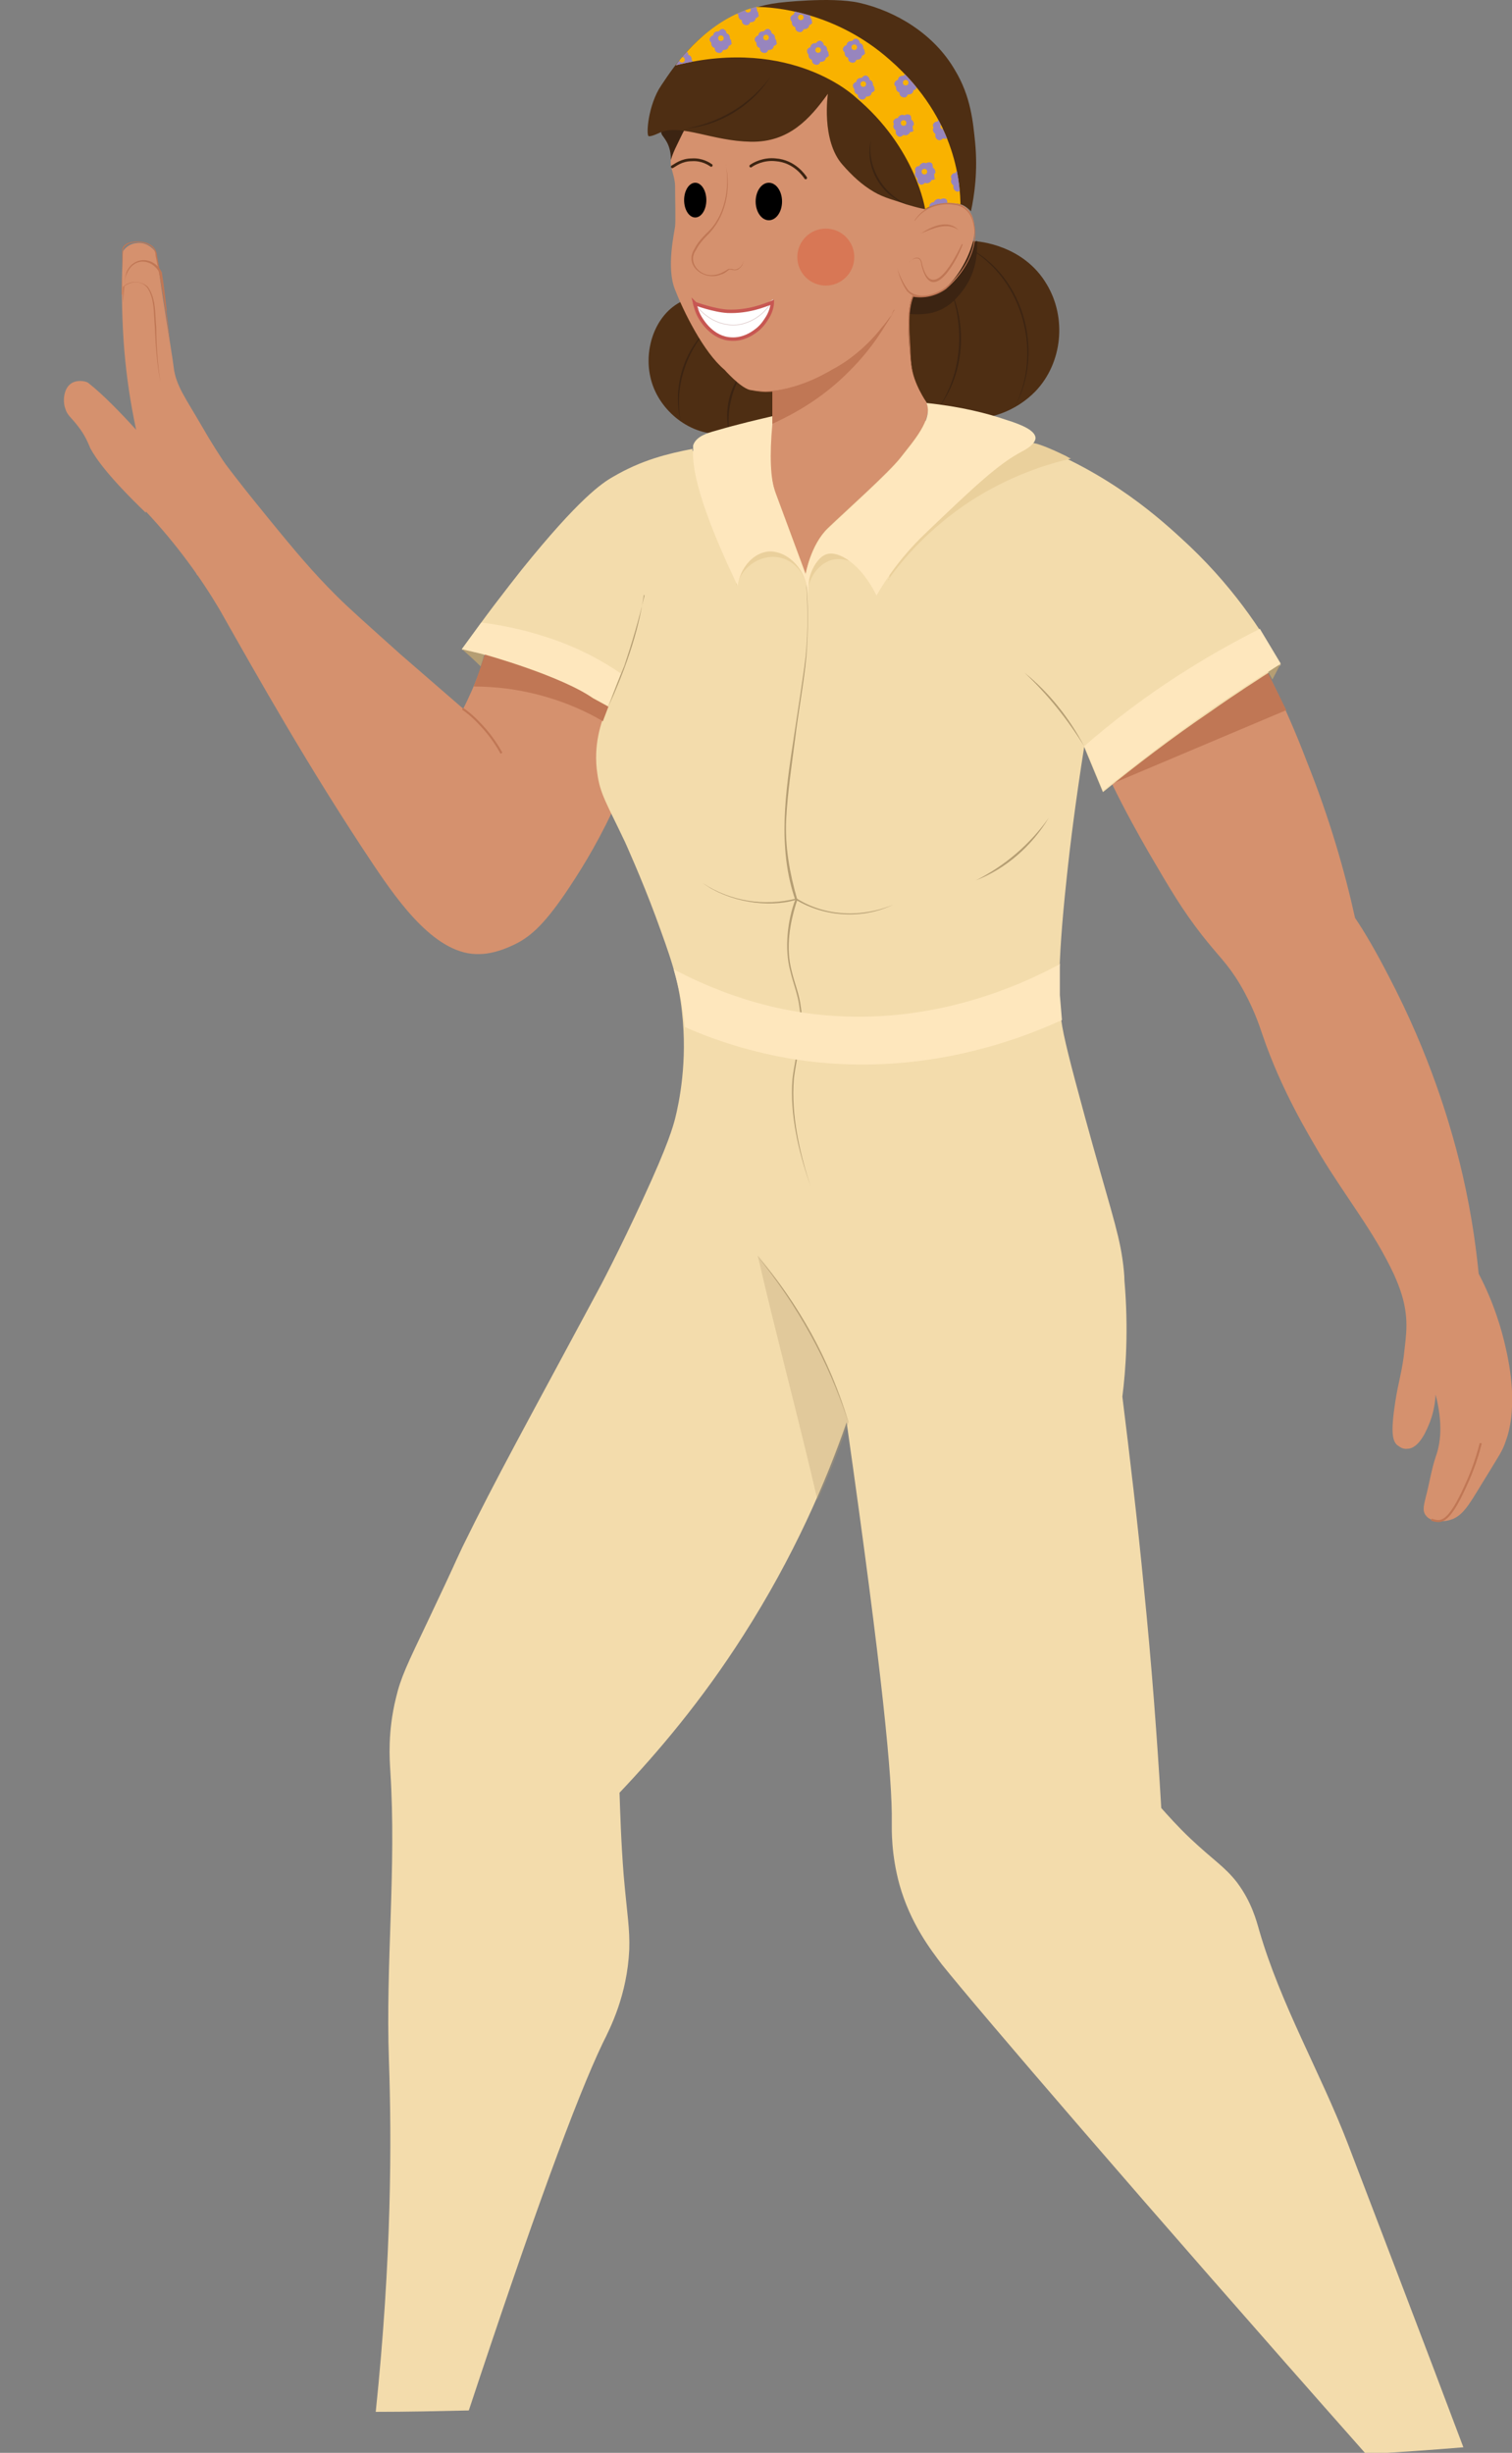
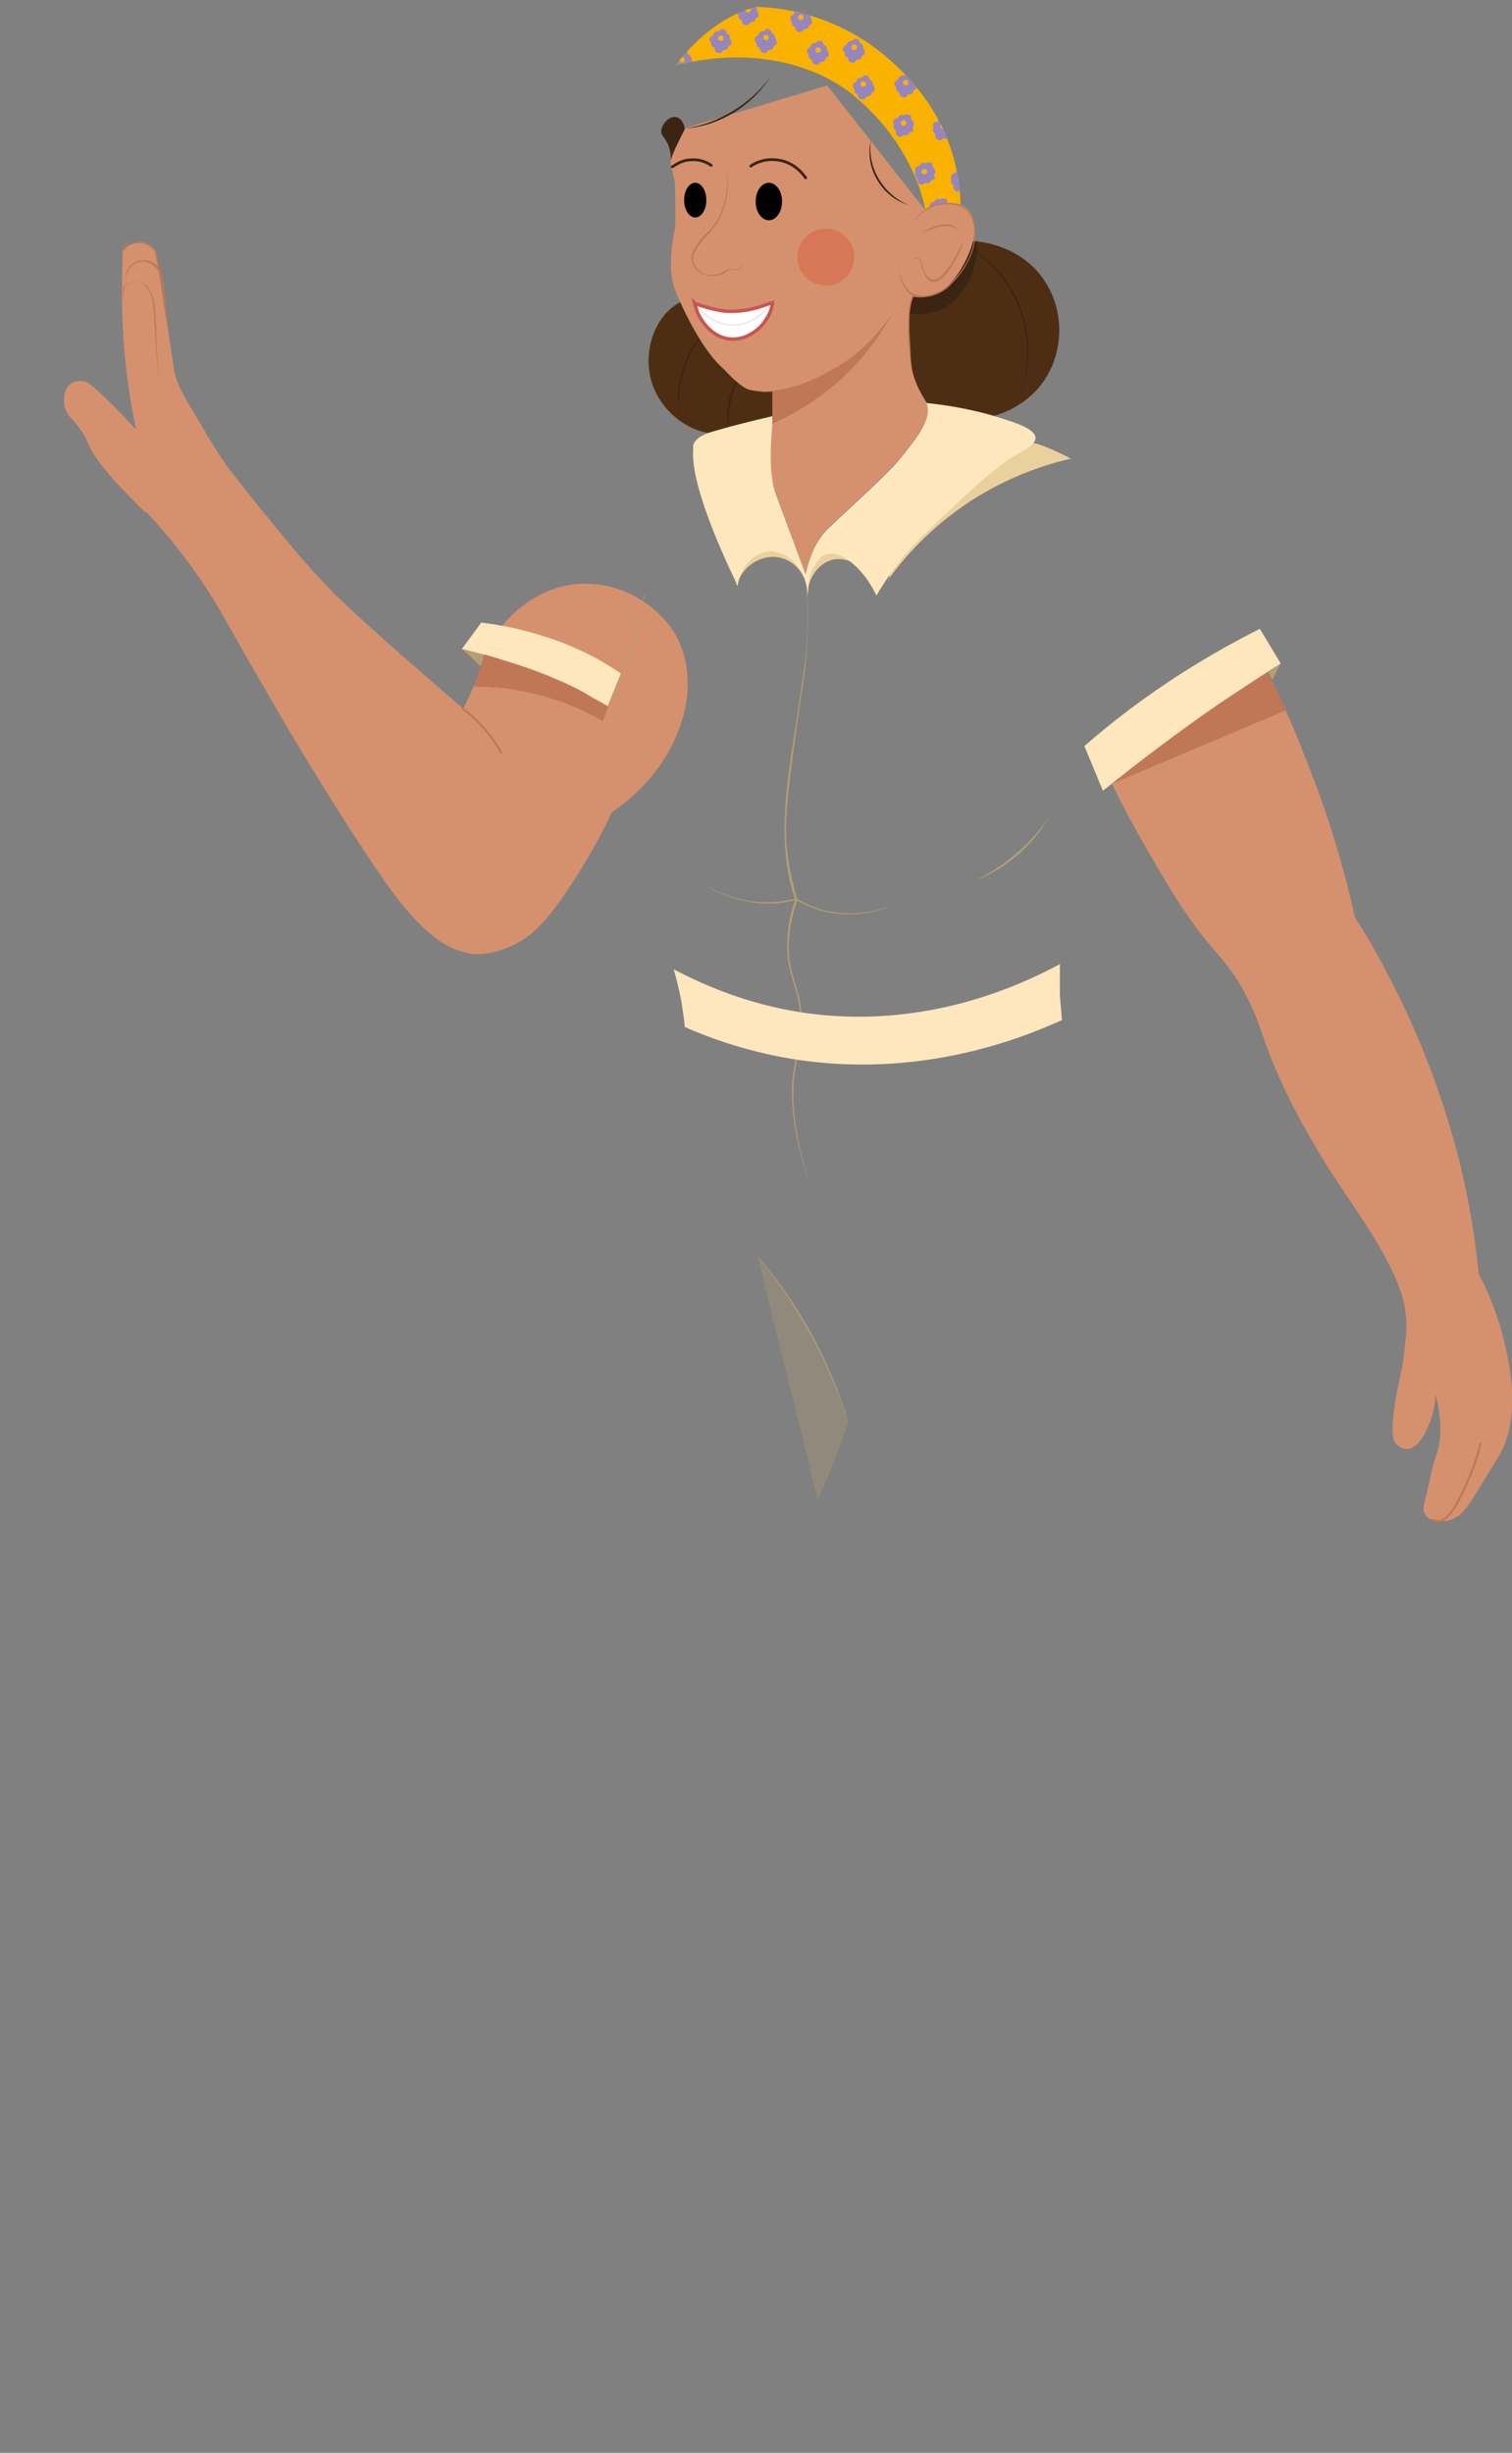
<svg xmlns="http://www.w3.org/2000/svg" width="217.7" height="353" viewBox="0 0 217.7 353">
  <rect x="0" y="0" width="217.7" height="353" fill="#808080" stroke="none" />
  <defs>
    <style> .cls-1 { fill: #fee7bd; } .cls-2, .cls-3, .cls-4, .cls-5, .cls-6, .cls-7, .cls-8, .cls-9 { fill: none; } .cls-2, .cls-3, .cls-5, .cls-6, .cls-10, .cls-11, .cls-7, .cls-12 { stroke-miterlimit: 10; } .cls-2, .cls-3, .cls-13 { stroke-width: .3px; } .cls-2, .cls-5, .cls-12 { stroke: #000; } .cls-3 { stroke: #c07755; } .cls-14 { fill: #ead09c; } .cls-15 { fill: #fff; } .cls-16 { fill: #f7e68e; opacity: .8; } .cls-16, .cls-17, .cls-13, .cls-18 { isolation: isolate; } .cls-19, .cls-20 { display: none; } .cls-19, .cls-21 { fill: #d5916e; } .cls-5, .cls-10, .cls-11, .cls-7, .cls-12 { stroke-width: 0px; } .cls-6 { stroke: #dfcdcd; stroke-width: .1px; } .cls-10, .cls-11, .cls-7 { stroke: #7d6eb0; } .cls-10, .cls-22 { fill: #f9b200; } .cls-23, .cls-17 { fill: #b59e73; } .cls-24 { fill: #c07755; } .cls-11, .cls-12 { fill: #9785be; } .cls-17 { opacity: .3; } .cls-13 { fill: #e4f3fb; opacity: .4; stroke: #e4f3fb; } .cls-13, .cls-9 { stroke-linecap: round; stroke-linejoin: round; } .cls-25 { fill: #3c2412; } .cls-26 { fill: #de5b3a; } .cls-8 { stroke: #c75752; stroke-miterlimit: 5; stroke-width: .5px; } .cls-18 { fill: #dc5f3c; opacity: .5; } .cls-27 { fill: #4e2e13; } .cls-9 { stroke: #3c2412; stroke-width: .4px; } .cls-28 { clip-path: url(#clippath); } .cls-29 { fill: #ed6d44; } .cls-30 { fill: #f3dcac; } </style>
    <clipPath id="clippath">
      <path class="cls-4" d="M133.2,30.1s-1.3-8.8-10-16.1c0,0-9.1-8.8-25.9-4.6,0,0,4.6-6.7,11.6-8.4,2.6,0,11.4.7,19.2,7.6,10,8.7,10.1,18.6,10.2,20.8-.7-.2-1.9-.3-3.4,0-.7.2-1.3.4-1.7.7Z" />
    </clipPath>
  </defs>
  <g>
    <g id="Calque_1">
      <g id="ZETTE">
        <g>
          <path class="cls-27" d="M97.9,43.5c-3.9,2.1-5.5,7.6-3.9,12,1.6,4.4,6.4,7.7,11,6.8.9-.2,1.5-.9,3.4-1.5,2.4-.8,3-.5,3.8-1,1.9-1.4,1.6-6,0-9.3-2.3-4.8-9.1-9.8-14.3-7h0Z" />
          <path class="cls-25" d="M98,60.6c-1.2-4.8.4-10.1,4-13.4-3.3,3.6-4.9,8.6-4,13.4h0Z" />
          <path class="cls-25" d="M105,62.3c-.8-3.2,0-6.7,2.2-9.2-1.8,2.7-2.6,6-2.2,9.2h0Z" />
        </g>
        <g>
          <path class="cls-27" d="M140.1,34.7c.9,0,7.3.6,10.6,6.2,2.9,4.8,2.3,11.3-1.6,15.4-2.7,2.8-6.9,4.5-11,3.8-3.8-.7-6.1-3.1-7-4.1-3-3.3-6.4-10.1-3.1-15.7,3.5-6,11.7-5.6,12.1-5.5h0Z" />
-           <path class="cls-25" d="M135,58.9c3.6-5.2,4-12.1,1.6-17.8,2.8,5.6,2.3,12.8-1.6,17.8h0Z" />
          <path class="cls-25" d="M146.1,58.6c4.2-8.3.9-19.3-7.6-23.4,8.7,3.7,12.1,15.2,7.6,23.4h0Z" />
        </g>
        <path class="cls-25" d="M140.7,34.7c0,1.1.1,4.2-2,7-.6.8-2.1,2.9-4.9,3.4-1.3.2-3.8.3-4.2-.6-.4-1,1.2-3.4,11-9.8h0Z" />
        <path class="cls-21" d="M160.1,112.8c1.9,3.9,3.8,7.3,5.3,9.9,3.1,5.3,4.8,8.2,7.6,11.8,2.5,3.2,3.7,4.1,5.5,7.1,1.9,3.2,2.8,5.9,3.3,7.4,2.7,7.9,6.6,14.3,8.3,17.2,3.8,6.3,7.7,11,10.6,17.2.7,1.6,1.8,4.1,1.8,7.3,0,1.5-.2,2.8-.4,4.6-.4,2.8-.7,3.3-1.2,6.4-.7,4.5-.4,5.7.3,6.3.1,0,.6.6,1.4.5,1.8,0,2.9-2.9,3.3-3.9.3-.8.7-2.1.8-3.9,1.1,4.3.7,7.1,0,9-.6,1.8-.9,3.8-1.4,5.7-.2.9-.6,2,0,2.7.5.7,1.5.8,1.9.8,1,.1,1.7-.2,2-.3,1.8-.8,2.6-2.6,5.1-6.6,1.5-2.5,2-3.1,2.5-4.6.3-.8.6-1.9.8-3.5.2-2,.3-5.1-.8-9.9-.6-2.7-1.7-6.5-3.9-10.7-.7-7.2-2-13.3-3.2-17.8-1-3.7-3.7-13.5-9.8-25.1-1.8-3.5-3.5-6.4-4.8-8.3-1.5-6.8-3.7-14.4-6.9-22.4-1.6-4.2-3.3-8.1-5.1-11.7-.2-.4-.4-.7-.6-1.1-2.3,0-6.1.2-10.1,2.1-8.5,4-11.6,12.1-12.3,14h0Z" />
        <path class="cls-21" d="M69.8,94.2c0,.2-.2.8-.5,1.7-.9,2.6-1.9,4.7-2.6,6.1-2.2-1.9-5.3-4.6-9-7.8-4.9-4.4-7.4-6.6-9.3-8.5-3.3-3.3-5.6-6-10-11.4-2.7-3.3-6.3-7.8-10.2-13.3-3.7,2.9-7.4,5.9-11.1,8.8,1.3,1.2,2.6,2.4,3.9,3.8,4.5,4.8,8,9.7,10.6,14.1,5.5,9.7,12.9,22.9,22.2,36.8,3.7,5.5,9.1,13.1,15.3,12.8,1.2,0,2.9-.4,4.6-1.2,2.5-1.1,4.5-2.9,7.6-7.4,1.9-2.8,4.4-6.7,6.8-11.8,10-6.8,13.2-18.1,9.3-25.3-2.4-4.3-7.5-7.6-13.1-7.6-8.2,0-13.4,7-14.4,10.1h0Z" />
        <path class="cls-24" d="M160.1,112.8l25.1-10.6-2.7-5.5c-3,1.9-6.2,4-9.4,6.2-4.7,3.3-9.1,6.6-13.1,9.9h0Z" />
-         <path class="cls-30" d="M99.7,64.6c-3.6.7-7.3,1.6-11.4,4-1.6.9-4.9,3.1-13.2,13.4-2.2,2.8-5.2,6.6-8.6,11.5,2.8.6,6,1.4,9.4,2.7,4.6,1.7,8.5,3.7,11.6,5.5-1,2.2-2.1,5.6-1.5,9.6.4,3,1.4,4.4,4,9.9,0,0,2.4,5.3,4.4,10.7,2,5.5,3.3,8.9,3.8,13.8.8,7.1-.4,12.9-1,15.3-.3,1.1-.9,3.5-4.6,11.5-3.4,7.4-6.3,12.9-6.7,13.6-10.2,19-14.4,26.5-19.3,36.5-1.7,3.6-.5,1.2-5,10.7-3,6.3-3.9,8.1-4.6,11.1-1.2,4.9-.9,8.8-.8,10.5.9,13.9-.7,27.8-.2,41.6.4,11.6.4,28.5-1.9,50.6,4.5,0,8.9-.1,13.4-.2,9.1-27.5,15.5-45,19.3-52.9,1.1-2.2,3.5-6.9,3.8-13.4.1-3.1-.3-5-.8-10.7-.4-5.1-.5-9.2-.6-11.9,5.5-5.8,11.8-13.2,17.8-22.6,7.3-11.4,11.9-22.1,14.9-30.7,5.2,36.5,6.6,51.5,6.5,57.5,0,1.1-.1,4.6,1.1,9,1.6,5.7,4.6,9.5,6.1,11.5,5.3,6.6,28.7,33.9,61.1,70.5,4.6-.3,9.3-.6,14-1-6.1-16.2-11.6-30.5-16.6-43.6-4-10.4-9.7-20.1-12.8-30.8-.4-1.4-1.1-4.1-3.2-6.9-1.8-2.3-3.3-3.1-6.7-6.3-1.9-1.8-3.3-3.4-4.2-4.4-.6-10.2-1.4-20.8-2.5-31.7-.9-9.4-2-18.6-3.1-27.5.5-3.9.9-9.7.3-16.7,0-.7-.1-1.8-.3-3.2-.6-4.1-2-8-5.4-20.4-2.1-7.7-3.1-11.6-3.4-13.9-.3-2.4-.7-6.8.8-20.6.5-4.8,1.3-11.1,2.5-18.7.9,2.2,1.8,4.3,2.7,6.5,4.7-3.8,9.9-7.8,15.5-11.6,3.4-2.4,6.8-4.6,10.1-6.7-2.6-4.8-7.1-11.7-14.4-18.3-3.6-3.3-11.9-10.7-24.8-14.7-13.1-4.1-23.9-2-45.5,2.2h0Z" />
        <path class="cls-17" d="M109.1,180.7c2.5,10.9,6.1,24.3,8.6,35.2,1.6-3.4,3.3-7.8,4.5-11.3-1.2-3.9-3-8.6-5.9-13.6-2.4-4.1-4.9-7.6-7.1-10.2h0Z" />
        <path class="cls-21" d="M98.6,18.5s-1.7,3.2-2,4.4c-.2,1.2.6,2.4.6,3.9s.1,5,0,5.8-1.3,6,0,9.1c1.2,3.1,4.1,9,7.1,11.5,0,0,2.2,2.5,3.6,2.9,0,0,1.9.4,3.3.2v4.7s-1.2,5.4.5,10c1.7,4.6,4.3,11.6,4.3,11.6,0,0,.7-4.2,3.2-6.6s8.8-8,10.5-10.2c1.7-2.2,4.7-5.5,3.7-7.9,0,0-1.9-2.7-2.2-5.4-.3-2.8-.8-7.8.2-9.9,0,0,2.9.6,5.1-1.5s3.8-5.9,3.8-7.8c0,0,.3-3.1-2.1-3.9s-5.1.7-5.1.7l-14-17.8-20.6,6.2h0Z" />
        <path class="cls-24" d="M132.6,33.6c1.5-1,3.9-2.1,5.4-.5-1.7-1.2-3.7-.2-5.4.5h0Z" />
        <path class="cls-24" d="M138.6,35.2c-.8,2.3-4.3,8.6-5.8,3.4-.2-.5-.1-1.2-.6-1.4-.5-.1-1,.2-1.4.6.4-.3.8-.8,1.4-.7.6.2.5.9.7,1.4,1.5,4.8,4.7-1.5,5.6-3.4h0Z" />
        <path class="cls-2" d="M119.2,12.3" />
        <ellipse cx="110.7" cy="29" rx="1.9" ry="2.7" />
        <ellipse cx="100.1" cy="28.8" rx="1.6" ry="2.5" />
        <path class="cls-9" d="M108.1,23.9c.4-.3,1.8-1.1,3.6-.9,2.7.2,4.1,2.3,4.3,2.6" />
        <path class="cls-9" d="M102.4,23.8c-.3-.2-1.3-.9-2.8-.8-1.5,0-2.4.8-2.8,1" />
        <path class="cls-24" d="M104.5,23.7c.8,3.5,0,7.6-2.7,10.2-.6.6-1.2,1.3-1.6,2.1-1.2,1.7.4,3.6,2.2,3.6,1,0,1.7-.4,2.5-.9.3,0,.6,0,.8.1.8,0,1.4-.8,1.4-1.6,0,.5-.2,1.1-.6,1.4-.5.5-1,.2-1.5.2-.3.2-.7.6-1.2.7-2.3,1-5.4-1.2-3.8-3.7.4-.8,1-1.5,1.7-2.2,2.7-2.4,3.4-6.5,2.8-10h0Z" />
        <path class="cls-15" d="M99.8,43.3c.9.5,2.6,1.3,4.9,1.5,3.3.2,5.7-1.1,6.6-1.7,0,.5-.5,3-2.7,4.6-.4.2-1.7,1.2-3.4,1.1-2.4-.1-4.7-2.3-5.5-5.5h0Z" />
        <path class="cls-6" d="M111.3,43.1c-.3.6-1.5,2.6-4,3.4-1.2.4-2.2.3-2.6.2-3-.4-4.7-3-5-3.4" />
        <path class="cls-25" d="M95.2,19c0,.4.3.6.6,1.1.4.6.8,1.5.8,2.9.2-.7.5-1.4.9-2.2s.7-1.5,1.1-2.2c-.1-.8-.5-1.5-1.1-1.7-1.1-.4-2.4,1.1-2.3,2.2h0Z" />
        <g>
-           <path class="cls-27" d="M139.8,30.4c.5-2.3,1-5.8.6-9.9-.3-2.9-.6-6.6-2.9-10.4-3-5.2-8.5-8.5-13.8-9.7-4.1-.9-11.6,0-11.6,0-10.2,1.3-15,9.1-16.9,11.9s-2.2,7.2-1.8,7.3,1.8-.6,1.8-.6c3.1-1.1,7.4,1.3,12.9,1.4s8.5-3.3,11.1-6.9c0,0-1,6.7,2.1,10.2,1.4,1.6,2.8,2.9,4.5,3.9,1.5.9,3.3,1.3,5,1.9,1,.3,1.8.5,2.4.6.4-.2,1-.5,1.7-.7.8-.2,2-.5,3.4,0,.4.1.9.4,1.5,1h0Z" />
          <path class="cls-25" d="M110.9,11.1c-2.7,4.2-7.3,7-12.2,7.4,4.9-.8,9.3-3.5,12.2-7.4h0Z" />
          <path class="cls-25" d="M125.4,20.2c-.6,3.9,1.8,7.8,5.4,9.3-3.8-1.1-6.4-5.4-5.4-9.3h0Z" />
        </g>
        <path class="cls-22" d="M133.2,30.1s-1.3-8.8-10-16.1c0,0-9.1-8.8-25.9-4.6,0,0,4.6-6.7,11.6-8.4,2.6,0,11.4.7,19.2,7.6,10,8.7,10.1,18.6,10.2,20.8-.7-.2-1.9-.3-3.4,0-.7.2-1.3.4-1.7.7Z" />
        <path class="cls-23" d="M116,82.7c.4,3.9.4,7.9.1,11.8-.3,3.4-1.2,8.3-1.6,11.7-.5,3.9-1.1,7.8-1.3,11.7-.2,3.9.5,7.8,1.6,11.6-1.1,3.3-1.7,6.9-.8,10.3.4,1.7,1.1,3.3,1.3,5.1.6,3.5-.6,6.9-1,10.4-.4,5.2.8,10.5,2.4,15.4-1.7-4.9-3-10.2-2.6-15.4.4-3.5,1.6-6.9,1-10.4-.2-1.7-.9-3.4-1.3-5.1-.9-3.3-.4-7.4.7-10.3-2.6-7.6-1.4-15.6-.2-23.4.5-3.4,1.3-8.3,1.7-11.6.4-3.9.3-7.9,0-11.8h0Z" />
        <path class="cls-14" d="M127.9,83.4c2.1-2.9,5.8-7.3,11.7-11.2,5.7-3.7,11.1-5.4,14.6-6.2-.3-.1-.7-.4-1.2-.6,0,0-1.8-.9-3.3-1.4-1.8-.7-7.5-.7-12.2,2-8.8,5-9.4,16.6-9.5,17.5h0Z" />
        <g>
          <path class="cls-14" d="M106.1,84.2c.8-2.9,3.8-4.6,6.4-3.9,2.3.6,4,3,3.7,5.7,0-2.6,1.5-4.8,3.5-5.4,2.6-.7,6,1.4,6.4,5l-.5-6-4.9-2.8-3.4,1.9-1.3,4-2.2-5.9c-2.6.5-5.2.9-7.8,1.4v6h0Z" />
          <path class="cls-1" d="M111.2,59.9v1.2c-.4,4.4-.3,7.9.5,10,1.7,4.6,4.3,11.6,4.3,11.6,0,0,.7-4.2,3.2-6.6s8.8-8,10.5-10.2c1.7-2.2,4.7-5.5,3.7-7.9,4.9.5,8.8,1.5,11.4,2.4,2.6.8,4.2,1.6,4.3,2.6,0,.9-1.4,1.7-2,2-3.4,1.8-6.9,5.1-13.8,11.7-1.9,1.8-4.6,4.7-7.1,9-2.2-4.5-5.5-6.6-7.3-5.9-1.1.4-2.1,2.1-2.4,3.6-.1.8-.2,2.4-.2,2.4,0-4.1-3.3-6.8-5.9-6.4-2,.3-3.8,2.3-4.2,4.9-3.2-6.7-6.7-15-6.4-19.6,0-.3,0-.6,0-.6.4-1.3,2.1-1.8,3.2-2.1,3.4-1,6.5-1.7,8.2-2.1h0Z" />
        </g>
-         <path class="cls-23" d="M156.1,107.4c-2.4-3.9-5.3-7.5-8.6-10.6,3.6,2.9,6.5,6.6,8.6,10.6h0Z" />
        <path class="cls-23" d="M122.1,204.6c-2.8-8.7-7.3-16.8-13.1-23.9,6,6.9,10.5,15.1,13.1,23.9h0Z" />
        <path class="cls-1" d="M156.1,107.4c4-3.5,8.8-7.2,14.5-10.8,3.8-2.4,7.4-4.4,10.8-6.1l3,5c-2.9,1.8-5.9,3.8-8.9,5.8-6.1,4.2-11.6,8.4-16.7,12.5-.9-2.2-1.8-4.3-2.7-6.5h0Z" />
        <path class="cls-1" d="M89.5,97c-2.6-1.8-6.3-3.9-11.1-5.4-3.4-1.1-6.6-1.7-9.1-2l-2.8,3.8s8.6,2.1,13,4.1,8,4.1,8,4.1l1.9-4.7h0Z" />
        <path class="cls-23" d="M66.5,93.4c.9.8,1.8,1.6,2.7,2.5.2-.6.4-1.1.5-1.7-1.1-.3-2.2-.5-3.3-.8Z" />
        <path class="cls-23" d="M184.4,95.5c-.4.8-.8,1.5-1.2,2.3-.2-.4-.4-.7-.6-1.1.6-.4,1.2-.8,1.9-1.2h0Z" />
        <path class="cls-1" d="M152.7,138.7c-5.4,2.9-19.5,9.7-37.3,7-7.8-1.2-14-3.9-18.4-6.2.4,1.4.8,3,1.1,4.6.2,1.3.4,2.5.5,3.7,4.3,1.9,9.7,3.7,16.1,4.7,17.3,2.6,31.4-2.6,38.2-5.7-.1-1.1-.2-2.3-.3-3.6,0-1.6,0-3.1,0-4.4h0Z" />
        <path class="cls-23" d="M151,117.7c-2.4,4-6.1,7.3-10.5,9,4.2-2.1,7.8-5.2,10.5-9h0Z" />
        <path class="cls-23" d="M101.2,127.1c3.9,2.6,8.9,3.4,13.5,2.2,4.1,2.6,9.4,2.8,13.9.9-4.4,2.1-9.8,1.8-14-.7-4,1.2-9.7.3-13.4-2.4h0Z" />
        <path class="cls-3" d="M213.2,207.7c-.7,2.8-1.6,4.9-2.3,6.4-2,4.4-3.1,4.8-3.8,4.8-.4,0-.7-.1-1-.2" />
        <path class="cls-3" d="M72.2,108.4c-.6-1.1-1.5-2.5-2.8-3.9-1-1.1-1.9-1.9-2.8-2.5" />
        <path class="cls-19" d="M15.6,53.2c-2.7-1.2-4.7-2.3-6.1-3.1-.9-.6-4.5-3.1-6.7-3-.4,0-1.2,0-1.5.6-.2.3-.1.7,0,1.2.6,1.5,1.8,2.5,2.4,2.9,1.1.8,2.6,1.8,4.4,2.9-.5,3.3-1,6.5-1.5,9.8,1.6.4,3.6,1.1,5.7,2.3.9.5,1.8,1.1,2.5,1.6.5.5,2.5,2.3,5.3,2.3,3.8,0,7-3.3,7.3-6.5.5-5-6.2-8.5-7.1-9-1.4-.7-1.9-.7-4.8-1.9h0Z" />
        <g id="verre" class="cls-20">
          <polygon class="cls-13" points="10 64.8 5.6 67.7 17.1 66.1 21.5 63.2 10 64.8" />
          <polygon class="cls-13" points="4.5 46.6 20 44.4 21.5 63.2 10 64.8 4.5 46.6" />
          <polygon class="cls-13" points="4.5 46.6 .1 49.5 5.6 67.7 10 64.8 4.5 46.6" />
          <g id="PAILLE">
            <path class="cls-29" d="M18.8,36.4l-9.8,27.6s.2.6.7.8c.6.2,1-.1,1.1-.2,3.2-9.2,6.5-18.4,9.8-27.6l-1.7-.6Z" />
            <ellipse class="cls-26" cx="19.7" cy="36.7" rx=".3" ry=".9" transform="translate(-21.5 43) rotate(-70.5)" />
          </g>
          <path class="cls-16" d="M.9,51.4c1.8-.9,4.2-1.8,6.6-1,1.8.6,2.4,1.7,4,2.4,1.6.7,5.2,4.6,9.4,2.4l.6,7.9c-1.5,1-2.9,1.9-4.4,2.9-3.8.5-7.7,1.1-11.5,1.6-1.3-4.2-3.5-12-4.8-16.2h0Z" />
          <polygon class="cls-13" points="20 44.4 15.6 47.3 17.1 66.1 21.5 63.2 20 44.4" />
          <polygon class="cls-13" points=".1 49.5 15.6 47.3 17.1 66.1 5.6 67.7 .1 49.5" />
          <polygon class="cls-13" points="17.1 66.1 17.1 68 6.3 69.5 5.6 67.7 17.1 66.1" />
          <polygon class="cls-13" points="17.1 66.1 21.5 63.2 21.5 65.1 17.1 68 17.1 66.1" />
        </g>
        <path class="cls-24" d="M107.9,56.2c4.2.6,8.3-.9,11.9-3,2.8-1.5,5.2-3.5,7.1-6,.7-.8,1.4-1.6,1.9-2.5-3.7,6.7-12.9,12.9-20.8,11.5h0Z" />
        <circle class="cls-18" cx="118.9" cy="37" r="4.1" />
        <path class="cls-8" d="M100.1,43.7s2.7,1,4.7,1.1c2.9.1,5.2-.8,6.4-1.3,0,.5-.2,1.5-.9,2.5-.2.3-.7,1.1-1.6,1.7-.4.3-1.7,1.2-3.4,1.1-2.7-.1-4.2-2.6-4.5-3.1-.5-.8-.8-2.1-.8-2.1h0Z" />
        <g class="cls-28">
          <g>
            <g>
              <path class="cls-11" d="M111.8,6.2c0-.2,0-.5-.2-.6,0,0,0,0,0,0,0-.4-.1-.7-.5-.8,0,0,0,0,0,0,0-.3-.2-.5-.4-.6s-.5,0-.7.3c0,0,0,0,0,0-.4,0-.7.1-.8.5,0,0,0,0,0,.1-.2,0-.4.2-.5.4s0,.5.2.6c0,0,0,0,0,0,0,.4.1.7.5.8h0c0,.3.1.6.5.7s.6-.1.7-.4c0,0,0,0,0,0,.4,0,.7-.1.8-.5,0,0,0,0,0-.1.2,0,.4-.2.5-.4h0Z" />
              <circle class="cls-10" cx="110.3" cy="5.4" r=".4" />
              <path class="cls-7" d="M110,6.6s.3-.5.2-.8" />
              <path class="cls-7" d="M110.9,6c-.2,0-.5,0-.5.5" />
              <path class="cls-7" d="M109.6,5.9c0,0,.1.5.1.5" />
            </g>
            <g>
              <path class="cls-11" d="M119.3,7.9c0-.2,0-.5-.2-.6,0,0,0,0,0,0,0-.4-.1-.7-.5-.8,0,0,0,0,0,0,0-.3-.2-.5-.4-.6s-.5,0-.7.3c0,0,0,0,0,0-.4,0-.7.1-.8.5,0,0,0,0,0,.1-.2,0-.4.2-.5.4,0,.2,0,.5.2.6,0,0,0,0,0,0,0,.4.1.7.5.8h0c0,.3.1.6.5.7s.6-.1.7-.4c0,0,0,0,0,0,.4,0,.7-.1.8-.5,0,0,0,0,0-.1.2,0,.4-.2.5-.4h0Z" />
              <circle class="cls-10" cx="117.8" cy="7.2" r=".4" />
              <path class="cls-7" d="M117.5,8.4s.3-.5.2-.8" />
              <path class="cls-7" d="M118.4,7.8c-.2,0-.5,0-.5.5" />
              <path class="cls-7" d="M117.1,7.6c0,0,.1.5.1.5" />
            </g>
            <g>
              <path class="cls-11" d="M124.5,7.6c0-.2,0-.5-.2-.6,0,0,0,0,0,0,0-.4-.1-.7-.5-.8,0,0,0,0,0,0,0-.3-.2-.5-.4-.6s-.5,0-.7.3c0,0,0,0,0,0-.4,0-.7.1-.8.5,0,0,0,0,0,.1-.2,0-.4.2-.5.4s0,.5.2.6c0,0,0,0,0,0,0,.4.1.7.5.8h0c0,.3.1.6.5.7s.6-.1.7-.4c0,0,0,0,0,0,.4,0,.7-.1.8-.5,0,0,0,0,0-.1.2,0,.4-.2.5-.4h0Z" />
              <circle class="cls-10" cx="123" cy="6.8" r=".4" />
              <path class="cls-7" d="M122.7,8s.3-.5.2-.8" />
              <path class="cls-7" d="M123.6,7.4c-.2,0-.5,0-.5.5" />
              <path class="cls-7" d="M122.3,7.3c0,0,.1.5.1.5" />
            </g>
            <g>
              <path class="cls-11" d="M125.9,12.9c0-.2,0-.5-.2-.6,0,0,0,0,0,0,0-.4-.1-.7-.5-.8,0,0,0,0,0,0,0-.3-.2-.5-.4-.6s-.5,0-.7.3c0,0,0,0,0,0-.4,0-.7.1-.8.5,0,0,0,0,0,.1-.2,0-.4.2-.5.4,0,.2,0,.4.2.6,0,0,0,0,0,0,0,.4.1.7.5.8h0c0,.3.1.6.5.7s.6-.1.7-.4c0,0,0,0,0,0,.4,0,.7-.1.8-.5,0,0,0,0,0-.1.2,0,.4-.2.5-.4h0Z" />
              <circle class="cls-10" cx="124.3" cy="12.1" r=".4" />
              <path class="cls-7" d="M124,13.3s.3-.5.2-.8" />
              <path class="cls-7" d="M125,12.7c-.2,0-.5,0-.5.5" />
              <path class="cls-7" d="M123.7,12.6c0,0,.1.5.1.5" />
            </g>
            <g>
              <path class="cls-11" d="M131.9,12.6c0-.2,0-.5-.2-.6,0,0,0,0,0,0,0-.4-.1-.7-.5-.8,0,0,0,0,0,0,0-.3-.2-.5-.4-.6s-.5,0-.7.3c0,0,0,0,0,0-.4,0-.7.1-.8.5,0,0,0,0,0,.1-.2,0-.4.2-.5.4s0,.4.2.6c0,0,0,0,0,0,0,.4.1.7.5.8h0c0,.3.1.6.5.7s.6-.1.7-.4c0,0,0,0,0,0,.4,0,.7-.1.8-.5,0,0,0,0,0-.1.2,0,.4-.2.5-.4h0Z" />
              <circle class="cls-10" cx="130.4" cy="11.9" r=".4" />
              <path class="cls-7" d="M130.1,13.1s.3-.5.2-.8" />
              <path class="cls-7" d="M131,12.5c-.2,0-.5,0-.5.5" />
              <path class="cls-7" d="M129.7,12.3c0,0,.1.5.1.5" />
            </g>
            <g>
              <path class="cls-11" d="M131.4,18.8c.1-.2,0-.5,0-.7,0,0,0,0,.1,0,.2-.3,0-.7-.3-.9,0,0,0,0,0,0,0-.3,0-.6-.3-.7-.3-.1-.5,0-.7.1,0,0,0,0,0,0-.3-.2-.7,0-.9.3,0,0,0,0,0,.1-.2,0-.4,0-.6.3s0,.4,0,.6c0,0,0,0,0,0-.2.3,0,.7.3.9h0c-.1.3,0,.6.3.8s.6,0,.8-.2c0,0,0,0,0,0,.3.2.7,0,.9-.3,0,0,0,0,0-.1.2,0,.5,0,.6-.3Z" />
              <circle class="cls-10" cx="130.1" cy="17.7" r=".4" />
              <path class="cls-7" d="M129.5,18.8s.4-.4.4-.7" />
              <path class="cls-7" d="M130.6,18.4c-.2,0-.5,0-.6.4" />
              <path class="cls-7" d="M129.4,18c0,.1,0,.5,0,.5" />
            </g>
            <g>
              <path class="cls-11" d="M134.5,25.7c.1-.2,0-.5,0-.7,0,0,0,0,.1,0,.2-.3,0-.7-.3-.9,0,0,0,0,0,0,0-.3,0-.6-.3-.7s-.5,0-.7.1c0,0,0,0,0,0-.3-.2-.7,0-.9.3,0,0,0,0,0,.1-.2,0-.4,0-.6.3-.1.2,0,.4,0,.6,0,0,0,0,0,0-.2.3,0,.7.3.9h0c-.1.3,0,.6.3.8s.6,0,.8-.2c0,0,0,0,0,0,.3.2.7,0,.9-.3,0,0,0,0,0-.1.2,0,.5,0,.6-.3Z" />
              <circle class="cls-10" cx="133.1" cy="24.7" r=".4" />
              <path class="cls-7" d="M132.6,25.7s.4-.4.4-.7" />
              <path class="cls-7" d="M133.6,25.4c-.2,0-.5,0-.6.4" />
              <path class="cls-7" d="M132.4,24.9c0,.1,0,.5,0,.5" />
            </g>
            <g>
              <path class="cls-11" d="M137.1,19.3c.1-.2,0-.5,0-.7,0,0,0,0,.1,0,.2-.3,0-.7-.3-.9,0,0,0,0,0,0,0-.3,0-.6-.3-.7-.3-.1-.5,0-.7.1,0,0,0,0,0,0-.3-.2-.7,0-.9.3,0,0,0,0,0,.1-.2,0-.4,0-.6.3s0,.4,0,.6c0,0,0,0,0,0-.2.3,0,.7.3.9h0c-.1.3,0,.6.3.8s.6,0,.8-.2c0,0,0,0,0,0,.3.2.7,0,.9-.3,0,0,0,0,0-.1.2,0,.5,0,.6-.3Z" />
              <circle class="cls-10" cx="135.8" cy="18.2" r=".4" />
              <path class="cls-7" d="M135.2,19.3s.4-.4.4-.7" />
              <path class="cls-7" d="M136.3,18.9c-.2,0-.5,0-.6.4" />
              <path class="cls-7" d="M135,18.4c0,.1,0,.5,0,.5" />
            </g>
            <g>
              <path class="cls-11" d="M139.7,26.7c.1-.2,0-.5,0-.7,0,0,0,0,.1,0,.2-.3,0-.7-.3-.9,0,0,0,0,0,0,0-.3,0-.6-.3-.7s-.5,0-.7.1c0,0,0,0,0,0-.3-.2-.7,0-.9.3,0,0,0,0,0,.1-.2,0-.4,0-.6.3s0,.4,0,.6c0,0,0,0,0,0-.2.3,0,.7.3.9h0c-.1.3,0,.6.3.8s.6,0,.8-.2c0,0,0,0,0,0,.3.2.7,0,.9-.3,0,0,0,0,0-.1.2,0,.5,0,.6-.3Z" />
              <circle class="cls-12" cx="138.3" cy="25.6" r=".4" />
              <path class="cls-7" d="M137.8,26.6s.4-.4.4-.7" />
              <path class="cls-5" d="M138.8,26.3c-.2,0-.5,0-.6.4" />
              <path class="cls-7" d="M137.6,25.8c0,.1,0,.5,0,.5" />
            </g>
            <g>
              <path class="cls-11" d="M136.6,30.9c.1-.2,0-.5,0-.7,0,0,0,0,.1,0,.2-.3,0-.7-.3-.9,0,0,0,0,0,0,0-.3,0-.6-.3-.7s-.5,0-.7.1c0,0,0,0,0,0-.3-.2-.7,0-.9.3,0,0,0,0,0,.1-.2,0-.4,0-.6.3s0,.4,0,.6c0,0,0,0,0,0-.2.3,0,.7.3.9h0c-.1.3,0,.6.3.8s.6,0,.8-.2c0,0,0,0,0,0,.3.2.7,0,.9-.3,0,0,0,0,0-.1.2,0,.5,0,.6-.3Z" />
              <circle class="cls-10" cx="135.3" cy="29.8" r=".4" />
              <path class="cls-7" d="M134.7,30.9s.4-.4.4-.7" />
              <path class="cls-7" d="M135.8,30.5c-.2,0-.5,0-.6.4" />
              <path class="cls-7" d="M134.6,30c0,.1,0,.5,0,.5" />
            </g>
            <g>
              <path class="cls-11" d="M116.9,3.2c0-.2,0-.5-.2-.6,0,0,0,0,0,0,0-.4-.1-.7-.5-.8,0,0,0,0,0,0,0-.3-.2-.5-.4-.6s-.5,0-.7.3c0,0,0,0,0,0-.4,0-.7.1-.8.5,0,0,0,0,0,.1-.2,0-.4.2-.5.4,0,.2,0,.5.2.6,0,0,0,0,0,0,0,.4.1.7.5.8h0c0,.3.1.6.5.7s.6-.1.7-.4c0,0,0,0,0,0,.4,0,.7-.1.8-.5,0,0,0,0,0-.1.2,0,.4-.2.5-.4h0Z" />
              <circle class="cls-10" cx="115.3" cy="2.5" r=".4" />
              <path class="cls-7" d="M115,3.7s.3-.5.2-.8" />
              <path class="cls-7" d="M116,3c-.2,0-.5,0-.5.5" />
              <path class="cls-7" d="M114.7,2.9c0,0,.1.5.1.5" />
            </g>
            <g>
              <path class="cls-11" d="M99.8,9.3c0-.2,0-.5-.2-.6,0,0,0,0,0,0,0-.4-.1-.7-.5-.8,0,0,0,0,0,0,0-.3-.2-.5-.4-.6s-.5,0-.7.3c0,0,0,0,0,0-.4,0-.7.1-.8.5,0,0,0,0,0,.1-.2,0-.4.2-.5.4s0,.4.2.6c0,0,0,0,0,0,0,.4.1.7.5.8h0c0,.3.1.6.5.7.3,0,.6-.1.7-.4,0,0,0,0,0,0,.4,0,.7-.1.8-.5,0,0,0,0,0-.1.2,0,.4-.2.5-.4h0Z" />
              <circle class="cls-10" cx="98.2" cy="8.6" r=".4" />
              <path class="cls-7" d="M97.9,9.8s.3-.5.2-.8" />
              <path class="cls-7" d="M98.8,9.2c-.2,0-.5,0-.5.5" />
              <path class="cls-7" d="M97.5,9c0,0,.1.5.1.5" />
            </g>
            <g>
              <path class="cls-11" d="M109.2,2.2c0-.2,0-.5-.2-.6,0,0,0,0,0,0,0-.4-.1-.7-.5-.8,0,0,0,0,0,0,0-.3-.2-.5-.4-.6s-.5,0-.7.3c0,0,0,0,0,0-.4,0-.7.1-.8.5,0,0,0,0,0,.1-.2,0-.4.2-.5.4s0,.5.2.6c0,0,0,0,0,0,0,.4.1.7.5.8h0c0,.3.1.6.5.7s.6-.1.7-.4c0,0,0,0,0,0,.4,0,.7-.1.8-.5,0,0,0,0,0-.1.2,0,.4-.2.5-.4h0Z" />
              <circle class="cls-10" cx="107.7" cy="1.4" r=".4" />
              <path class="cls-7" d="M107.4,2.6s.3-.5.2-.8" />
              <path class="cls-7" d="M108.3,2c-.2,0-.5,0-.5.5" />
              <path class="cls-7" d="M107,1.9c0,0,.1.5.1.5" />
            </g>
            <g>
              <path class="cls-11" d="M105.3,6.2c0-.2,0-.5-.2-.6,0,0,0,0,0,0,0-.4-.1-.7-.5-.8,0,0,0,0,0,0,0-.3-.2-.5-.4-.6s-.5,0-.7.3c0,0,0,0,0,0-.4,0-.7.1-.8.5,0,0,0,0,0,.1-.2,0-.4.2-.5.4s0,.5.2.6c0,0,0,0,0,0,0,.4.1.7.5.8h0c0,.3.1.6.5.7s.6-.1.7-.4c0,0,0,0,0,0,.4,0,.7-.1.8-.5,0,0,0,0,0-.1.2,0,.4-.2.5-.4h0Z" />
              <circle class="cls-10" cx="103.8" cy="5.5" r=".4" />
              <path class="cls-7" d="M103.5,6.7s.3-.5.2-.8" />
              <path class="cls-7" d="M104.4,6c-.2,0-.5,0-.5.5" />
              <path class="cls-7" d="M103.1,5.9c0,0,.1.5.1.5" />
            </g>
          </g>
        </g>
        <path class="cls-23" d="M92.7,85.6c-.8,5.6-2.8,11-5.1,16.1.7-1.9,1.5-4,2.3-5.9,1.1-3.3,2.1-6.7,2.9-10.1h0Z" />
        <g>
          <path class="cls-24" d="M131.7,31.7c1.2-1.9,3.6-2.8,5.8-2.4,1.1.1,2.1.9,2.5,2,1.4,3.8-.9,7.8-3.8,10.3-1.4,1-3.1,1.4-4.8,1.1h.1c-.9,2.4-.5,5.2-.4,7.8,0,2.7.7,5.3,2.3,7.5-1.6-2.2-2.3-4.8-2.4-7.5-.1-2.7-.6-5.4.4-8,2.2.4,4.4-.5,5.9-2.2,2.2-2.3,3.8-5.7,2.6-8.9-.4-1-1.3-1.8-2.4-1.9-2.2-.4-4.5.4-5.8,2.3h0Z" />
          <path class="cls-24" d="M134.5,42.3c-1.2.6-2.9.7-3.9-.4-.7-1-1.1-2.1-1.4-3.2,0-.3,0-.3,0,0-.1-.2-.1-.3,0,0,.4,1.1.9,2.2,1.6,3.1.9.9,2.5.9,3.7.5h0Z" />
        </g>
        <path class="cls-24" d="M86.8,103.8c-3.2-1.9-7.9-3.9-13.8-4.7-1.7-.2-3.3-.3-4.8-.3.6-1.5,1.1-3.1,1.6-4.6,0,0,11.1,3.1,15.6,6.3l2.2,1.2-.8,2.1h0Z" />
        <path class="cls-24" d="M128.7,44.6c-1.2,2.4-3.2,5.6-6.3,8.7-4.1,4.2-8.4,6.4-11.2,7.7v-4.7c2.2-.3,5.9-1.2,9.9-3.8,4.1-2.7,6.5-6,7.7-7.9h0Z" />
      </g>
      <g>
        <g>
          <path class="cls-21" d="M40.2,76.8c-3.9,2-7.9,4-11.8,6-2.4-4.8-4.7-9.5-7.1-14.2-1.7-5.9-3.2-13-3.6-21.2-.2-4-.2-7.8,0-11.2,0-.1.7-1.1,1.9-1.2,1.1-.2,2.2.4,2.8,1.3.1.6.4,1.4.5,2.5,0,1.2,1.9,12.2,2.1,14,.3,2.7,1.8,4.6,4.1,8.6,2.3,4,5.8,9.4,11.1,15.5h0Z" />
          <path class="cls-24" d="M17.6,42.4c0-2.1,0-4.2,0-6.4,0-.6.6-1,1.1-1.1,1.5-.4,3.8,0,3.9,1.9.8,4.2,1.5,8.4,1.9,12.6-.6-4.2-1.2-8.4-2.1-12.6,0-1.2-1-1.7-2.1-1.9-.9-.1-2.3,0-2.6,1.1l-.2,6.4h0Z" />
          <path class="cls-24" d="M23.9,44.7c-.3-1.7-.7-3.8-.9-5.4-1.1-2.1-3.7-2.3-4.7,0-.3.6-.4,1.3-.3,2-.1-.7,0-1.4.2-2.1,1-2.4,4-2.3,5.1,0,.3,1.8.5,3.6.7,5.5h0Z" />
          <path class="cls-24" d="M17.7,43.7v-2.4c1-1,2.7-.9,3.6,0,1.2,1.7,1,3.9,1.2,5.8,0,2.7.2,5.3.6,7.9-.5-2.6-.7-5.2-.8-7.9-.2-1.9,0-4.1-1.1-5.7-.9-1.1-2.4-.9-3.3-.2l-.2,2.4h0Z" />
        </g>
        <path class="cls-21" d="M21,73.7l3.6-6.1c-1.5-1.8-7.8-9.3-11.9-12.5-.4-.3-1.8-.5-2.6.2-.9.7-1.1,2.4-.7,3.5.3,1,.8,1.2,1.8,2.5,1.1,1.4,1.5,2.5,1.8,3.2.8,1.5,2.7,4.2,8,9.3h0Z" />
      </g>
    </g>
  </g>
</svg>